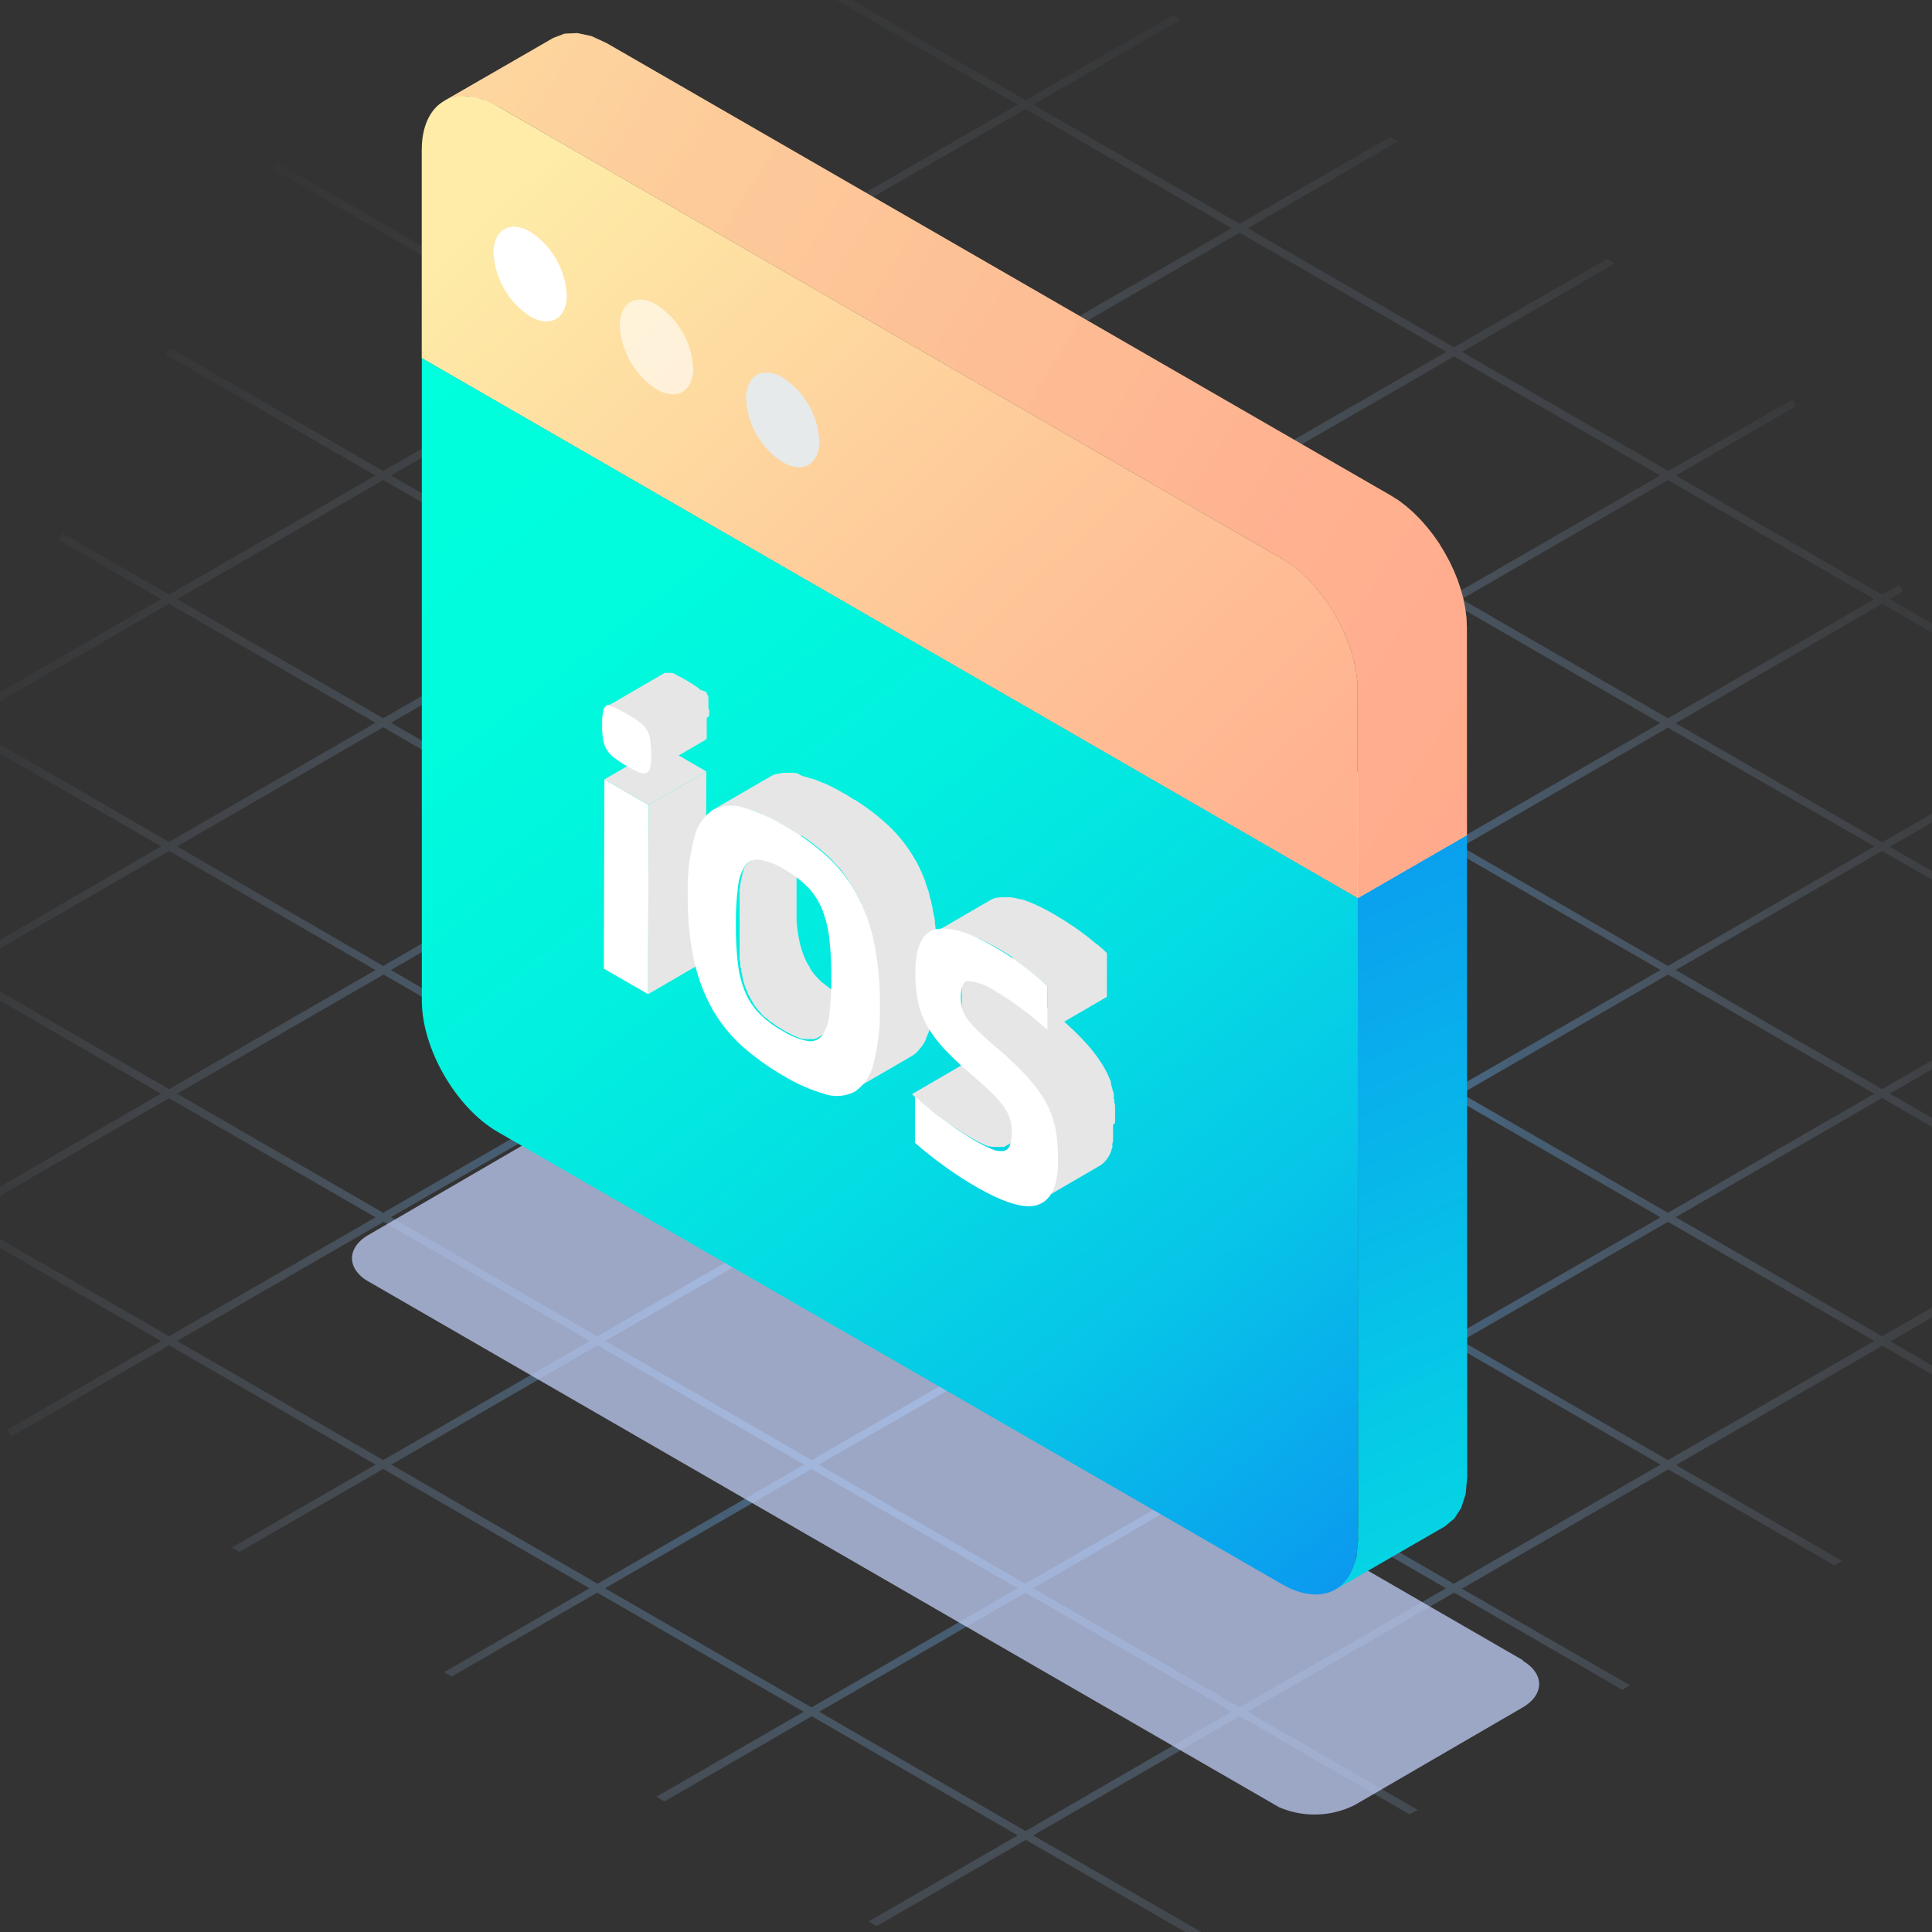
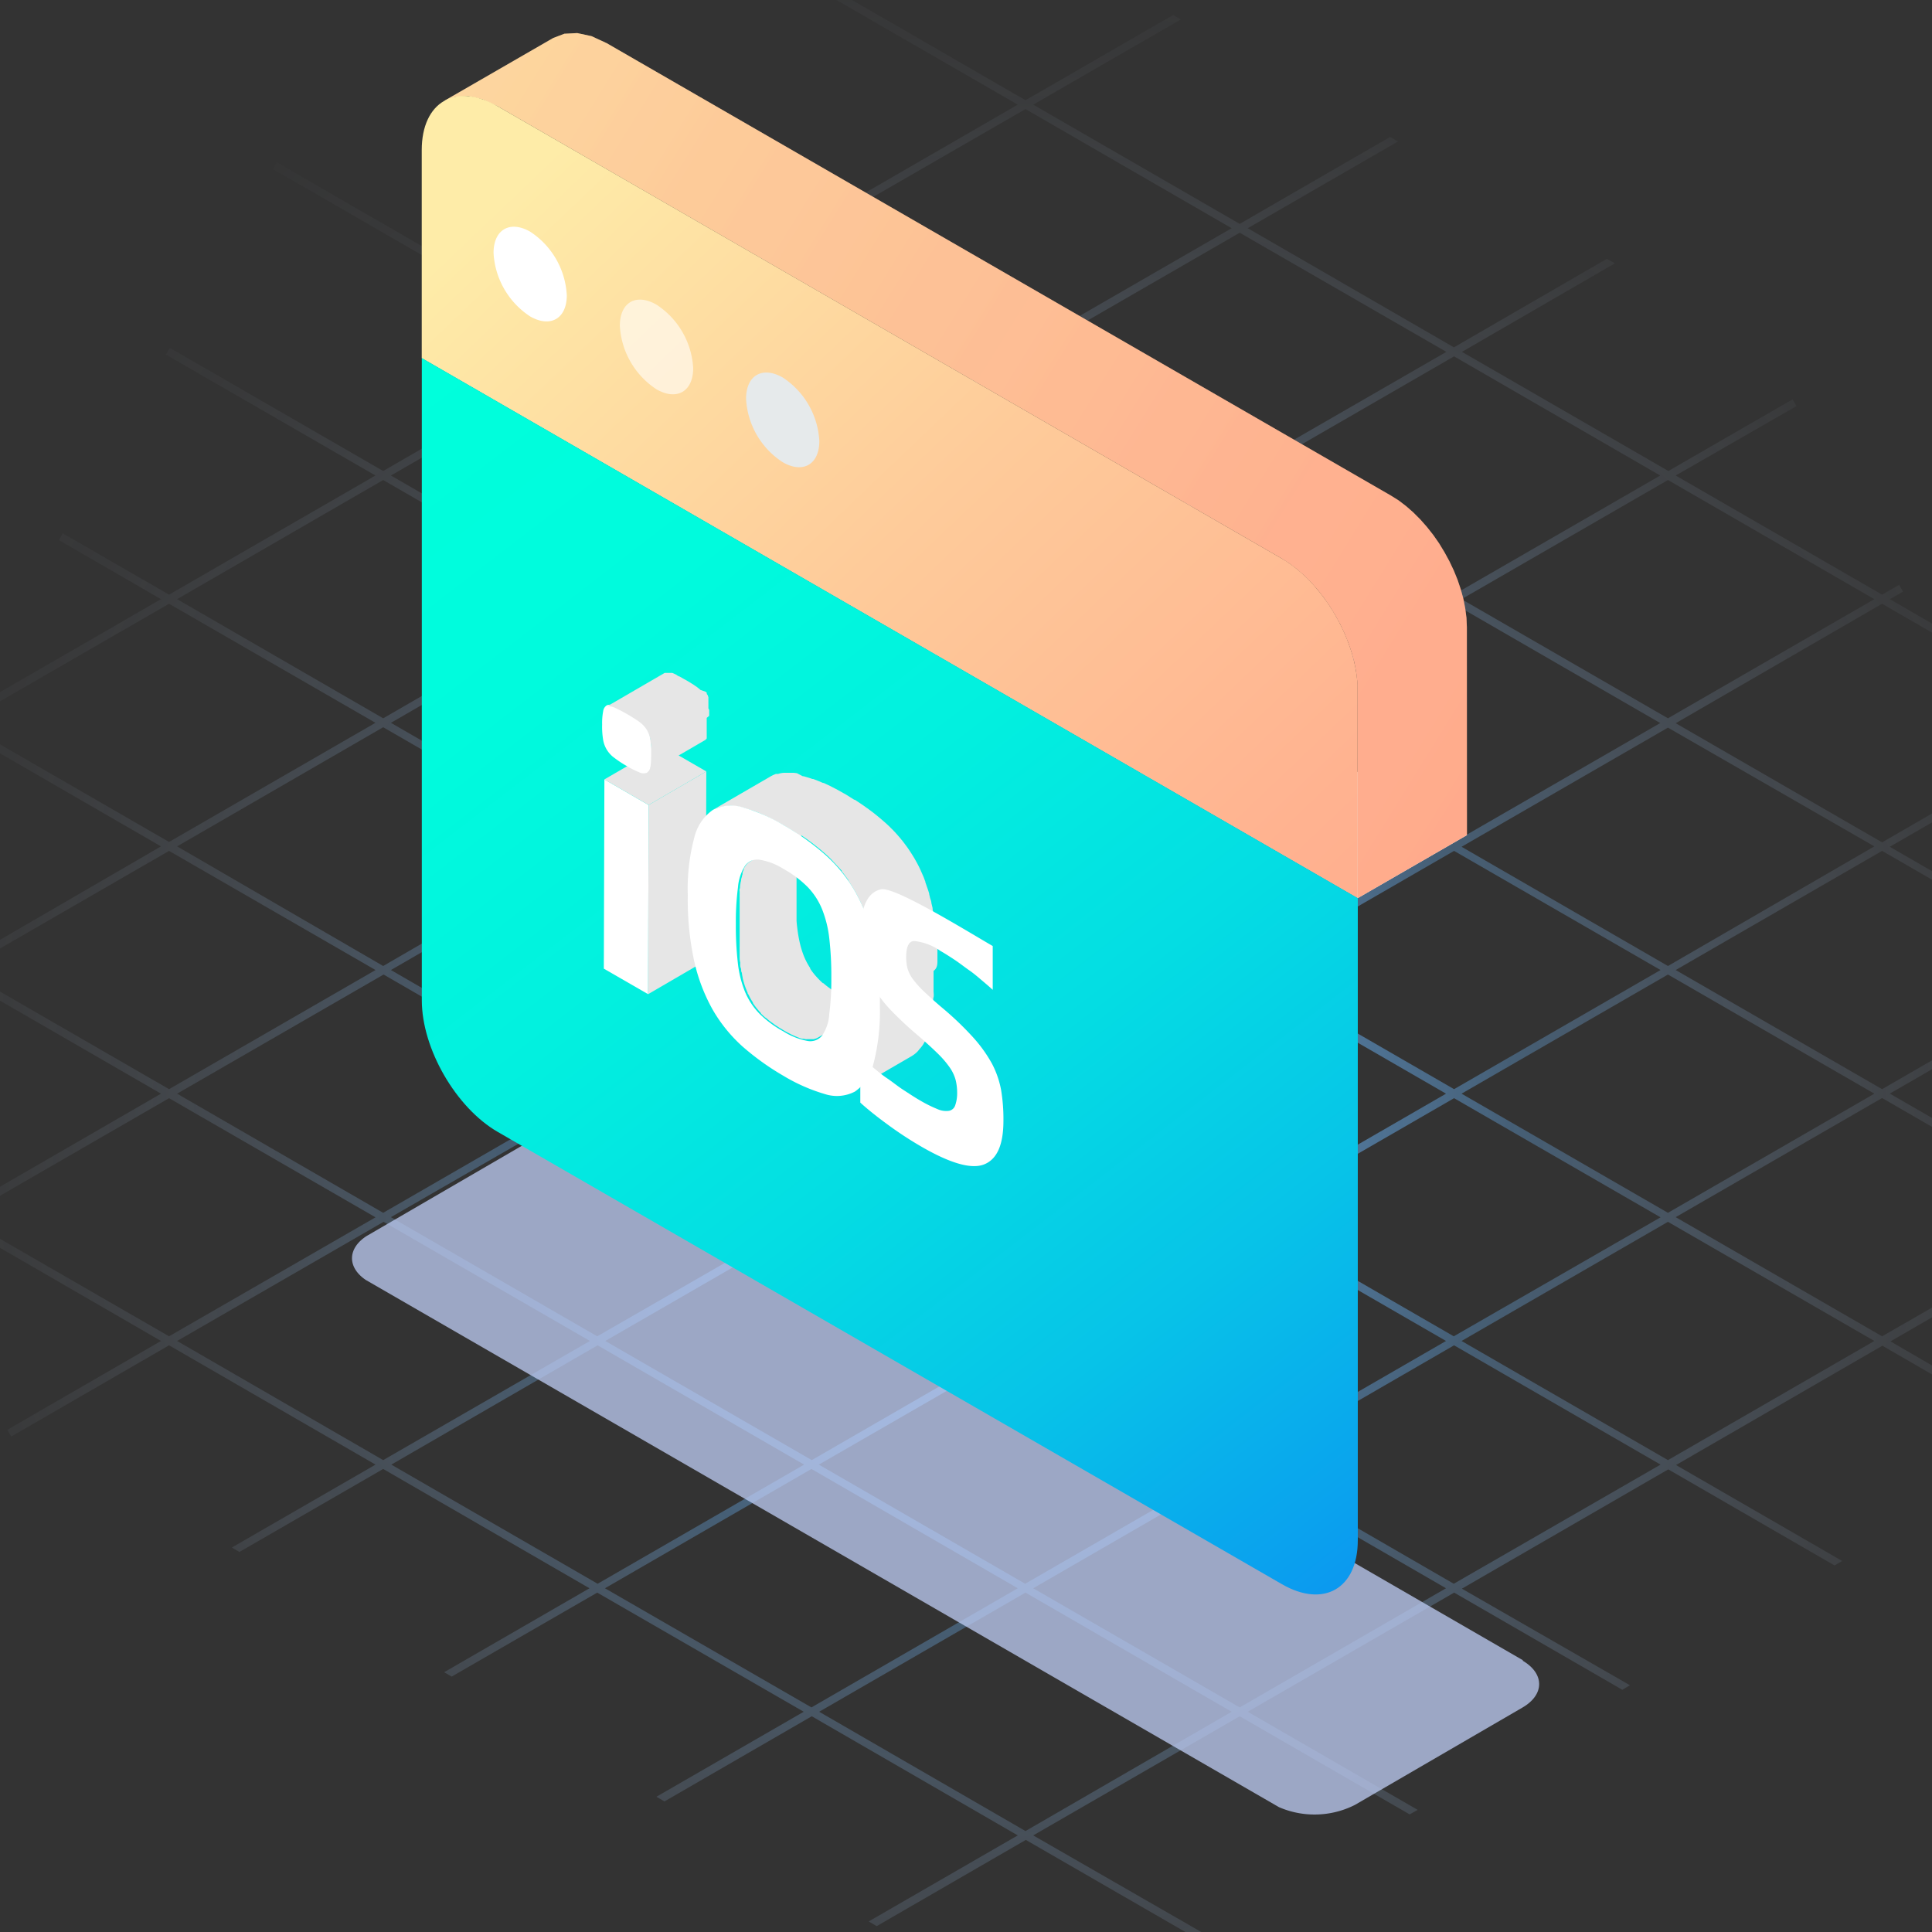
<svg xmlns="http://www.w3.org/2000/svg" xmlns:xlink="http://www.w3.org/1999/xlink" viewBox="0 0 240 240">
  <rect x="0" y="0" width="240" height="240" fill="#333333" stroke="none" />
  <defs>
    <style>.cls-1{fill:none;}.cls-2{isolation:isolate;}.cls-3{opacity:0.65;fill:url(#未命名的渐变_147);}.cls-4{fill:#e6e6e6;}.cls-5{clip-path:url(#clip-path);}.cls-6{fill:#858585;}.cls-7{fill:#dcdcdc;}.cls-8{fill:#e4e4e4;}.cls-21,.cls-22,.cls-9{fill:#fff;}.cls-10{clip-path:url(#clip-path-2);}.cls-11{fill:#fdfeff;}.cls-12{opacity:0.75;}.cls-13{clip-path:url(#clip-path-3);}.cls-14{fill:#bfcdf5;}.cls-15,.cls-16,.cls-17,.cls-18,.cls-19,.cls-20,.cls-21,.cls-22{fill-rule:evenodd;}.cls-15{fill:url(#未命名的渐变_47);}.cls-16{fill:#e6eaeb;}.cls-17,.cls-18{fill:url(#未命名的渐变_49);}.cls-18{opacity:0.3;mix-blend-mode:multiply;}.cls-19{fill:url(#未命名的渐变_49-3);}.cls-20{fill:url(#未命名的渐变_213);}.cls-21{opacity:0.6;}.cls-23{clip-path:url(#clip-path-4);}</style>
    <radialGradient id="未命名的渐变_147" cx="126.65" cy="139.06" r="169.82" gradientUnits="userSpaceOnUse">
      <stop offset="0" stop-color="#6db9ff" />
      <stop offset="0.06" stop-color="#6db9ff" stop-opacity="0.98" />
      <stop offset="0.12" stop-color="#6db9ff" stop-opacity="0.93" />
      <stop offset="0.19" stop-color="#6db9ff" stop-opacity="0.84" />
      <stop offset="0.26" stop-color="#6db9ff" stop-opacity="0.72" />
      <stop offset="0.34" stop-color="#6db9ff" stop-opacity="0.56" />
      <stop offset="0.36" stop-color="#6db9ff" stop-opacity="0.5" />
      <stop offset="0.44" stop-color="#86c3ff" stop-opacity="0.39" />
      <stop offset="0.55" stop-color="#a4cfff" stop-opacity="0.25" />
      <stop offset="0.66" stop-color="#bbd9ff" stop-opacity="0.14" />
      <stop offset="0.77" stop-color="#cce0ff" stop-opacity="0.06" />
      <stop offset="0.88" stop-color="#d6e4ff" stop-opacity="0.02" />
      <stop offset="1" stop-color="#d9e5ff" stop-opacity="0" />
    </radialGradient>
    <clipPath id="clip-path">
      <path class="cls-1" d="M99.56,124.2l-6.38,3.71a1.67,1.67,0,0,0,.57-.52l6.38-3.71A1.59,1.59,0,0,1,99.56,124.2Z" />
    </clipPath>
    <clipPath id="clip-path-2">
      <path class="cls-1" d="M141.06,148.16l-6.39,3.71a1.9,1.9,0,0,0,.57-.52l6.38-3.71A1.75,1.75,0,0,1,141.06,148.16Z" />
    </clipPath>
    <clipPath id="clip-path-3">
      <polygon class="cls-1" points="40.78 156.31 71.64 138.37 194.24 209.15 163.38 227.09 40.78 156.31" />
    </clipPath>
    <linearGradient id="未命名的渐变_47" x1="216.09" y1="244.28" x2="149.64" y2="96.1" gradientUnits="userSpaceOnUse">
      <stop offset="0" stop-color="#00ffdc" />
      <stop offset="1" stop-color="#0c92f1" />
    </linearGradient>
    <linearGradient id="未命名的渐变_49" x1="220.85" y1="117.62" x2="7.76" y2="-14.4" gradientUnits="userSpaceOnUse">
      <stop offset="0.12" stop-color="#ffa98c" />
      <stop offset="0.32" stop-color="#ffb290" />
      <stop offset="0.65" stop-color="#fecb9a" />
      <stop offset="1" stop-color="#feeca8" />
    </linearGradient>
    <linearGradient id="未命名的渐变_49-3" x1="195.88" y1="150.98" x2="69.18" y2="18.08" xlink:href="#未命名的渐变_49" />
    <linearGradient id="未命名的渐变_213" x1="52.37" y1="45.3" x2="171.98" y2="200.79" gradientUnits="userSpaceOnUse">
      <stop offset="0" stop-color="#00ffdc" />
      <stop offset="0.2" stop-color="#00fbdd" />
      <stop offset="0.39" stop-color="#02f0df" />
      <stop offset="0.58" stop-color="#04dde3" />
      <stop offset="0.76" stop-color="#07c3e8" />
      <stop offset="0.93" stop-color="#0aa1ee" />
      <stop offset="1" stop-color="#0c92f1" />
    </linearGradient>
    <clipPath id="clip-path-4">
      <path class="cls-1" d="M75.36,87.65l7.17-4.16,0,0-7.16,4.16Z" />
    </clipPath>
  </defs>
  <title>icon_hire_01</title>
  <g class="cls-2">
    <g id="图层_1" data-name="图层 1">
      <path class="cls-3" d="M206.24,59.07l-25.65,14.8L155,59.07l25.63-14.8ZM101.76,89.79,127.39,75,153,89.79l-25.65,14.8ZM153,120.5l-25.65,14.8-25.63-14.8,25.63-14.8Zm-26.61-15.36L100.8,120,75.15,105.14l25.65-14.8ZM99.84,120.5,74.19,135.3,48.56,120.5l25.63-14.8Zm1,.56,25.63,14.8-25.63,14.8-25.65-14.8Zm26.59,15.36L153,151.22,127.39,166l-25.63-14.8Zm1-.56L154,121.06l25.63,14.8L154,150.66Zm0-30.72L154,90.34l25.63,14.8L154,120Zm0-30.71L154,59.63l25.63,14.8L154,89.23Zm-1-.56-25.63-14.8,25.63-14.8L153,59.07Zm-1,.56L100.8,89.23,75.15,74.43l25.65-14.8ZM99.84,89.79l-25.65,14.8L48.56,89.79,74.19,75ZM73.23,105.14,47.6,120,22,105.14,47.6,90.34Zm0,30.72L47.6,150.66,22,135.86l25.65-14.8Zm1,.56,25.65,14.8L74.19,166l-25.63-14.8Zm26.61,15.36,25.63,14.8-25.63,14.8-25.65-14.8Zm26.59,15.34L153,181.94l-25.65,14.8-25.63-14.8Zm1-.54L154,151.78l25.63,14.8L154,181.38ZM155,151.22l25.63-14.8,25.65,14.8L180.59,166Zm0-30.72,25.63-14.8,25.65,14.8-25.65,14.8Zm0-30.71L180.59,75l25.65,14.82-25.65,14.8Zm24.67-46.08L154,58.51l-25.65-14.8L154,28.91ZM127.39,13.55,153,28.35l-25.65,14.8-25.63-14.8ZM100.8,28.91l25.63,14.8L100.8,58.51,75.15,43.71ZM74.19,44.27l25.65,14.8L74.19,73.87,48.56,59.07ZM47.6,59.63l25.63,14.8L47.6,89.23,22,74.43ZM-4.64,89.79,21,75,46.64,89.79,21,104.59Zm0,30.71L21,105.7l25.65,14.8L21,135.3Zm0,30.72L21,136.42l25.65,14.8L21,166ZM22,166.58l25.65-14.8,25.63,14.8L47.6,181.38Zm26.61,15.36,25.63-14.82,25.65,14.82-25.65,14.8ZM75.15,197.3l25.65-14.82,25.63,14.82L100.8,212.1Zm52.24,30.16-25.63-14.82,25.63-14.8L153,212.64ZM154,212.1l-25.65-14.8L154,182.48l25.63,14.82Zm26.59-15.36L155,181.94l25.63-14.82,25.65,14.82Zm52.25-30.16-25.64,14.8-25.64-14.8,25.64-14.8ZM207.2,150.66l-25.64-14.8,25.64-14.8,25.64,14.8Zm52.25-30.16L233.8,135.3l-25.64-14.8,25.64-14.8Zm-26.61-15.36L207.2,120l-25.64-14.81,25.64-14.8ZM207.2,89.23l-25.64-14.8,25.64-14.8,25.64,14.8ZM145.73,1.87,127.39,12.45,104.32-.88l-1,.54L126.43,13,100.8,27.81,77.49,14.33l-1,.56L99.84,28.35,74.19,43.15,50.66,29.57h0L34.4,20.17l-.48.84,15.76,9.1,23.55,13.6L47.6,58.51,23.81,44.78l-2.72-1.57-.48.84,2.22,1.28h0L46.64,59.07,21,73.87,7.79,66.25l-.48.84L20,74.43l-59,34.08.48.83,32.91-19L20,105.14-5.6,120l-13.2-7.63-.48.83,12.72,7.35-19.12,11,.48.83,19.6-11.31L20,135.86-5.6,150.66l-26.51-15.3-.48.83,26,15-5.83,3.36.48.83,6.31-3.63L20,166.58,2.42,176.74l-1.51.88.48.83,2-1.15L21,167.12l25.65,14.82L28.8,192.24l.94.55L47.6,182.48,73.23,197.3,55.17,207.73l.94.54,18.08-10.43,25.65,14.8L81.54,223.2l1,.58,18.3-10.58L126.43,228l-18.52,10.69,1,.58,18.52-10.71,21.35,12.32,1-.56L128.35,228,154,213.2l21.11,12.19,1-.56L155,212.64l25.64-14.8,20.89,12.07.95-.56-20.88-12,25.64-14.82,20.66,11.94.94-.56-20.64-11.92,25.64-14.82,8.52,4.93.48-.83-8-4.64,41.55-24-.48-.83L233.8,166l-25.64-14.8,25.64-14.8L255.62,149l.48-.83-21.34-12.32,25.64-14.8,8.52,4.91.48-.83-8-4.64,1.64-1-.48-.83L260.4,120l-25.64-14.81,14.94-8.63-.48-.83-15.42,8.91-25.64-14.8L233.8,75l48.43,28,.48-.83L234.76,74.43l1.64-.94-.48-.84-2.12,1.22-25.64-14.8,15-8.62-.48-.84-15.43,8.9-25.64-14.8,19-11-1-.56-19,11L155,28.35l18.67-10.78-1-.55L154,27.81,128.35,13,146.69,2.41Z" />
      <g class="cls-2">
        <path class="cls-4" d="M76,114.67h0a1.74,1.74,0,0,1-.59,0h0a3.88,3.88,0,0,1-.69-.22h0a7,7,0,0,1-.82-.41c-.41-.24-.81-.49-1.22-.76l-1.14-.81-6.39,3.71c.35.26.71.51,1.08.77l.06,0,.47.3.6.37.16.09.22.13L68,118l.23.1.11,0h0l.07,0,.18.07.17.06.16,0,.12,0h0l.14,0h.55l.16-.05.19-.08,6.39-3.72A1.24,1.24,0,0,1,76,114.67Z" />
        <path class="cls-4" d="M76.72,91.2l-.08,26.86c0,.37,0,.71,0,1,0,.07,0,.14,0,.21q0,.47-.09.9s0,.08,0,.12c0,.3-.09.59-.15.85v0a6.17,6.17,0,0,1-.21.72s0,.08,0,.12a5.42,5.42,0,0,1-.26.6l-.09.17-.21.34a4.08,4.08,0,0,1-.31.39,1.29,1.29,0,0,1-.16.17,2.45,2.45,0,0,1-.54.42h0l6.39-3.71a3,3,0,0,0,.54-.42c.06,0,.1-.11.16-.17a4.08,4.08,0,0,0,.31-.39.71.71,0,0,1,.07-.09l.14-.25.09-.17,0-.07c.07-.15.13-.3.19-.46l0-.08a.76.76,0,0,1,0-.11c0-.09.06-.17.09-.27s.08-.3.11-.46h0c0-.16.07-.33.1-.51s0-.22,0-.33,0-.08,0-.12,0-.06,0-.1a5.61,5.61,0,0,0,.06-.59c0-.07,0-.15,0-.22s0-.13,0-.2,0-.16,0-.25,0-.49,0-.75v0l.08-26.87Z" />
        <polygon class="cls-4" points="71.24 88.03 77.63 84.32 83.11 87.48 76.72 91.2 71.24 88.03" />
      </g>
      <g class="cls-2">
        <g class="cls-2">
          <g class="cls-5">
            <g class="cls-2">
              <path class="cls-6" d="M93.75,127.39l6.38-3.71a1.59,1.59,0,0,1-.57.52l-6.38,3.71a1.67,1.67,0,0,0,.57-.52" />
            </g>
          </g>
        </g>
-         <path class="cls-4" d="M99.27,117.28l6.12-3.56v-.45c0-.15,0-.3,0-.45s0-.28,0-.42,0-.26,0-.39V112c0-.11,0-.22,0-.33s0-.24-.07-.36,0-.23-.07-.35,0-.22-.08-.33a2.86,2.86,0,0,0-.07-.28h0l-.06-.22c0-.08,0-.16-.08-.24a2.09,2.09,0,0,0-.08-.23l0-.09,0,0,0-.09-.09-.22-.09-.21a2,2,0,0,0-.1-.21v-.05l-.09-.18c0-.08-.08-.17-.13-.26L104,108l0,0,0,0a7.56,7.56,0,0,0-.44-.71h0l-.28-.39-.23-.3,0,0,0,0-.17-.21-.25-.29-.18-.2,0,0s0,0-.05,0l-.31-.33-.33-.32,0,0,0,0-.43-.4-.35-.3-.17-.15-.52-.43-.13-.1-.18-.13-.29-.22c-.15-.12-.31-.23-.47-.34l-.17-.12-.07,0-.85-.56-.07,0c-.11-.07-.24-.14-.35-.22l-.61-.37-.27-.16-1.15-.64,0,0-1.18-.62-.61-.3-.26-.13-.89-.41-.31-.15-.37-.16-6.39,3.71.69.31.88.42c.28.14.57.27.87.43l1.21.63,1.15.64.88.54.36.21,1,.65.18.13c.26.18.51.36.75.55l.18.13.83.68c.27.24.54.48.79.72l0,0c.24.23.46.46.68.69l0,0c.21.23.41.47.6.7l0,0c.2.25.38.5.55.74l.08.12-1.9-1.09-.66-.37-.17-.09-.3-.15-.28-.15-.31-.14-.21-.1-.12-.06-.56-.24-.06,0-.1,0-.34-.13-.3-.1-.1,0,0,0-.41-.11-.17,0-.1,0-.11,0a2.25,2.25,0,0,0-.36-.06l-.11,0h-.09l-.13,0h-.65l-.32,0h0l-.3.08a1.5,1.5,0,0,0-.34.16L82.23,112a2.17,2.17,0,0,1,.63-.24,4,4,0,0,1,.5,0h.08a3.21,3.21,0,0,1,.53,0h.08l.58.09.1,0,.64.17.09,0c.21.06.42.14.64.22l.11,0c.23.1.48.2.73.32l.22.1.58.29.3.15.83.46,1.9,1.1-4.24,2.46a.75.75,0,0,0-.25.25,0,0,0,0,1,0,0,.54.54,0,0,0-.07.13.61.61,0,0,0,0,.12s0,0,0,.06v.06l0,.13a.68.68,0,0,0,0,.14l0,.16a1.11,1.11,0,0,1,0,.17,1.34,1.34,0,0,1,0,.2v.23h0V119a.86.86,0,0,0,0,.16.76.76,0,0,0,0,.15s0,.09,0,.13v0h0v.09a.5.5,0,0,1,0,.12l0,.12a.52.52,0,0,0,0,.11l0,.1v0h0l0,0,0,.09a.29.29,0,0,0,0,.09l0,.08,0,.07,0,.07,0,.07v0h0l0,0a.56.56,0,0,0,.05.08.54.54,0,0,0,.07.13,1.74,1.74,0,0,0,.11.18l0,.06.06.1.07.09.07.08.07.09.09.09,0,0h0l.06.07a1.14,1.14,0,0,1,.11.11l.13.12.15.13,0,0,0,0,.13.11.21.15.24.17h0l.27.18.35.21.09,0c.1.07.21.12.31.18l.38.19.14.08.07,0,.12,0,.31.13.29.11,0,0h0l.18.06.26.07.24,0h0l.19,0,.23,0H92l.27,0a1.26,1.26,0,0,0,.28,0h.1l.19,0a1.77,1.77,0,0,0,.31-.15L99,120.34,99,133l6.39-3.71,0-15.6Zm-.27,3h0a2.53,2.53,0,0,1-.64.06,3.83,3.83,0,0,1-.65-.06h0a6.82,6.82,0,0,1-.71-.19h0c-.24-.09-.5-.19-.76-.31l-.07,0c-.27-.13-.55-.27-.84-.44s-.48-.29-.7-.44h0c-.21-.15-.41-.3-.58-.44l0,0c-.18-.15-.34-.3-.49-.45h0a4,4,0,0,1-.39-.47,3.1,3.1,0,0,1-.29-.5h0a4.33,4.33,0,0,1-.21-.54h0a3.73,3.73,0,0,1-.12-.58h0a.49.49,0,0,1,0-.12l1.33.77,4.72-2.74a3,3,0,0,0,.11.32h0a12.82,12.82,0,0,1,.32,1.66h0a12.51,12.51,0,0,1,.1,1.74h0Z" />
      </g>
      <g class="cls-2">
        <polygon class="cls-7" points="111.58 134.01 117.97 130.3 118.18 130.42 111.8 134.13 111.58 134.01" />
        <polygon class="cls-7" points="101.39 111.88 107.78 108.16 113.61 111.53 107.23 115.25 101.39 111.88" />
        <polygon class="cls-8" points="107.23 115.25 113.61 111.53 117.97 130.3 111.58 134.01 107.23 115.25" />
        <polygon class="cls-9" points="122.04 123.8 114.82 142.19 108.4 138.49 101.39 111.88 107.23 115.25 111.58 134.01 111.8 134.13 116.41 120.55 122.04 123.8" />
-         <polygon class="cls-4" points="122.04 123.8 128.43 120.09 121.21 138.48 114.82 142.19 122.04 123.8" />
        <polygon class="cls-7" points="116.41 120.55 122.8 116.84 128.43 120.09 122.04 123.8 116.41 120.55" />
      </g>
      <g class="cls-2">
        <g class="cls-2">
          <g class="cls-10">
            <g class="cls-2">
              <path class="cls-6" d="M135.24,151.35l6.38-3.71a1.75,1.75,0,0,1-.56.52l-6.39,3.71a1.9,1.9,0,0,0,.57-.52" />
            </g>
          </g>
        </g>
        <path class="cls-4" d="M146.88,137.22c0-.15,0-.3,0-.45s0-.28,0-.42,0-.26,0-.39v0h0c0-.11,0-.22,0-.33s0-.25-.06-.36,0-.24-.08-.35-.05-.23-.07-.34-.05-.18-.08-.27l-.06-.22a2.25,2.25,0,0,0-.08-.24,1.55,1.55,0,0,0-.08-.23l0-.1v0a.36.36,0,0,1,0-.09l-.09-.22-.09-.21-.1-.22v0h0l-.08-.18c0-.09-.09-.18-.14-.26l-.16-.29,0-.06,0,0c-.14-.24-.29-.47-.45-.7v0l-.28-.39-.23-.3,0,0,0,0-.17-.21c-.08-.09-.16-.19-.25-.28l-.18-.21,0,0-.05-.05-.31-.33-.33-.32,0,0h0l-.43-.4-.34-.31-.18-.15-.52-.42-.13-.1-.18-.14-.29-.22-.47-.33-.17-.12-.07,0c-.27-.19-.56-.38-.85-.56l-.07,0-.34-.22-.62-.37-.27-.16-1.15-.64,0,0-1.18-.62-.61-.31-.26-.12-.88-.42-.31-.14-.38-.17-6.39,3.71.69.32c.28.13.58.26.88.41l.87.43,1.21.64,1.15.64.89.54.35.21c.34.21.67.43,1,.65l.18.12.75.55.18.14c.29.22.57.45.83.67s.54.48.79.72l0,0c.24.23.47.47.68.7l0,0c.21.23.41.46.6.7l0,0c.19.24.37.49.54.74l.08.12-1.9-1.1-.66-.37-.17-.08-.3-.16-.28-.14L135,133l-.22-.1-.12-.06-.56-.24h0l-.11,0-.34-.13-.3-.1-.09,0-.06,0-.41-.11-.17,0-.1,0-.11,0-.35-.06h-1l-.33.05h0a1.47,1.47,0,0,0-.3.08,1.66,1.66,0,0,0-.33.15l-6.39,3.71a1.88,1.88,0,0,1,.64-.23,3.65,3.65,0,0,1,.49-.06h.08l.53,0h.09c.18,0,.37.06.57.1l.1,0c.21,0,.42.1.64.17l.09,0,.65.23.1,0,.73.31.22.1.59.3.29.15c.27.14.55.29.83.46l1.9,1.09L128,141.15a.71.71,0,0,0-.25.24s0,0,0,0a.75.75,0,0,0-.07.12l0,.12s0,0,0,.06v0s0,0,0,.05l0,.13,0,.14,0,.15c0,.06,0,.12,0,.18s0,.13,0,.2v.4c0,.06,0,.11,0,.16s0,.1,0,.15,0,.09,0,.14v0h0a.34.34,0,0,1,0,.1l0,.12a.43.43,0,0,0,0,.11s0,.07,0,.11l0,.1v.05h0v0l0,.09,0,.08,0,.08,0,.08,0,.07,0,.07v0h0l0,.05,0,.08a.75.75,0,0,0,.07.12l.11.19.05.06.07.09.06.09.07.09.07.08.09.09,0,0h0l.06.06a1.14,1.14,0,0,0,.11.11l.13.12.16.14,0,0h0l.13.11.21.16.24.17h0l.27.18.34.21.09.05.31.18.38.19.15.07.06,0,.12.06.31.13.29.11H132a.64.64,0,0,0,.18.06l.26.08.24,0h.05l.19,0,.24,0h.54l.28,0h0l.06,0,.19-.05a1.46,1.46,0,0,0,.31-.14l5.87-3.41,0,12.69,6.39-3.71,0-15.6Zm-12.64,3.67h0a4.33,4.33,0,0,1-.21-.54h0a5.6,5.6,0,0,1-.12-.59h0a.37.37,0,0,1,0-.11l1.33.77,4.72-2.74c0,.1.08.21.11.32a15.05,15.05,0,0,1,.33,1.65v0a14,14,0,0,1,.11,1.74v2.81h0a3.06,3.06,0,0,1-.63.06,3.85,3.85,0,0,1-.66-.06h0a4.18,4.18,0,0,1-.71-.19h0c-.24-.08-.49-.19-.76-.31l-.07,0c-.27-.13-.54-.27-.83-.44s-.49-.29-.71-.44h0a5.66,5.66,0,0,1-.59-.44h0a4.23,4.23,0,0,1-.48-.46h0a3.73,3.73,0,0,1-.38-.47A3.68,3.68,0,0,1,134.24,140.89Z" />
      </g>
      <path class="cls-9" d="M76.72,91.2l-.08,26.86c0,3.37-.77,5.42-2.3,6.17s-3.66.33-6.36-1.23c-.44-.25-.92-.55-1.46-.9s-1-.67-1.41-1v-5l1.14.81c.41.27.81.52,1.23.76,1.4.81,2.36.91,2.89.3a5.56,5.56,0,0,0,.78-3.4L71.24,88Z" />
      <path class="cls-11" d="M98.56,114a12.31,12.31,0,0,1,.44,3.41L99,133l-4.72-2.73-.49-2.92a2.46,2.46,0,0,1-2.22.87,8.86,8.86,0,0,1-4-1.43,14.12,14.12,0,0,1-5-4.58,11.25,11.25,0,0,1-1.7-6.18q0-3.91,2.07-4.32c1.37-.26,3.38.36,6,1.88l4.87,2.81v-.58a9.09,9.09,0,0,0-.16-1.81,4.34,4.34,0,0,0-.63-1.51,6.45,6.45,0,0,0-1.27-1.38,15.11,15.11,0,0,0-2.1-1.42c-.71-.41-1.41-.78-2.11-1.11s-1.39-.63-2.07-.89v-5.13c.75.32,1.56.71,2.44,1.16s1.66.87,2.36,1.27a27.06,27.06,0,0,1,4.16,2.89,15,15,0,0,1,2.71,3A10.63,10.63,0,0,1,98.56,114Zm-4.84,9.14v-2.63l-4.07-2.35a6.29,6.29,0,0,0-2.81-1.08c-.57,0-.86.62-.86,1.76a3.88,3.88,0,0,0,.66,2.28,6.65,6.65,0,0,0,2.2,1.83A6.41,6.41,0,0,0,91.94,124a1.9,1.9,0,0,0,1.78-.87" />
      <path class="cls-9" d="M140.06,138a13.06,13.06,0,0,1,.44,3.41l-.05,15.6-4.71-2.72-.5-2.92a2.51,2.51,0,0,1-2.22.87,9,9,0,0,1-4-1.43,14.25,14.25,0,0,1-5-4.58,11.25,11.25,0,0,1-1.69-6.19c0-2.61.7-4.05,2.07-4.31s3.37.36,6,1.88l4.87,2.81v-.58a8.29,8.29,0,0,0-.16-1.81,4.2,4.2,0,0,0-.63-1.52,6.7,6.7,0,0,0-1.27-1.38,15.11,15.11,0,0,0-2.1-1.42c-.71-.41-1.4-.78-2.11-1.11s-1.39-.63-2.07-.89v-5.13c.76.33,1.57.71,2.44,1.16s1.66.88,2.36,1.28a27.78,27.78,0,0,1,4.16,2.88,15.34,15.34,0,0,1,2.71,3A10.55,10.55,0,0,1,140.06,138Zm-4.85,9.13v-2.62l-4.07-2.35a6,6,0,0,0-2.81-1.08c-.57,0-.86.62-.86,1.76a3.84,3.84,0,0,0,.67,2.28,6.62,6.62,0,0,0,2.19,1.83,6.49,6.49,0,0,0,3.09,1,1.85,1.85,0,0,0,1.78-.87" />
      <g class="cls-12">
        <g class="cls-2">
          <g class="cls-13">
            <path class="cls-14" d="M189.2,206.25l-112.51-65a11.14,11.14,0,0,0-10.06,0L45.79,153.39c-2.76,1.61-2.74,4.23,0,5.83l112.51,65a11.12,11.12,0,0,0,10,0l20.84-12.11c2.75-1.6,2.74-4.22,0-5.82" />
          </g>
        </g>
      </g>
-       <polygon class="cls-15" points="165.93 197.44 179.49 189.61 180.64 188.66 181.52 187.31 182.07 185.59 182.26 183.51 182.23 103.74 168.66 111.57 168.7 191.34 168.5 193.42 167.95 195.15 167.08 196.49 165.93 197.44" />
      <polygon class="cls-16" points="168.66 111.57 182.23 103.74 65.95 36.65 52.4 44.48 168.66 111.57" />
      <polygon class="cls-17" points="168.66 111.57 182.23 103.74 182.22 77.89 182.17 76.75 182.02 75.59 181.79 74.41 181.47 73.23 181.07 72.04 180.6 70.88 180.05 69.72 179.44 68.6 178.78 67.51 178.05 66.46 177.26 65.46 176.44 64.53 175.57 63.66 174.67 62.87 173.74 62.16 172.78 61.56 75.38 5.37 73.48 4.49 71.71 4.11 70.11 4.19 68.72 4.72 55.15 12.55 56.55 12.03 58.15 11.94 59.92 12.33 61.82 13.2 159.22 69.38 160.17 69.99 161.11 70.7 162.01 71.49 162.88 72.36 163.71 73.29 164.48 74.28 165.21 75.34 165.88 76.43 166.49 77.55 167.03 78.7 167.51 79.88 167.91 81.06 168.23 82.24 168.46 83.42 168.6 84.58 168.65 85.71 168.66 111.57" />
      <polygon class="cls-18" points="168.66 111.57 182.23 103.74 182.22 77.89 182.17 76.75 182.02 75.59 181.79 74.41 181.47 73.23 181.07 72.04 180.6 70.88 180.05 69.72 179.44 68.6 178.78 67.51 178.05 66.46 177.26 65.46 176.44 64.53 175.57 63.66 174.67 62.87 173.74 62.16 172.78 61.56 75.38 5.37 73.48 4.49 71.71 4.11 70.11 4.19 68.72 4.72 55.15 12.55 56.55 12.03 58.15 11.94 59.92 12.33 61.82 13.2 159.22 69.38 160.17 69.99 161.11 70.7 162.01 71.49 162.88 72.36 163.71 73.29 164.48 74.28 165.21 75.34 165.88 76.43 166.49 77.55 167.03 78.7 167.51 79.88 167.91 81.06 168.23 82.24 168.46 83.42 168.6 84.58 168.65 85.71 168.66 111.57" />
      <path class="cls-19" d="M159.22,69.38,61.82,13.2c-5.2-3-9.43-.55-9.43,5.45V44.48l116.26,67.09V85.71C168.65,79.72,164.41,72.38,159.22,69.38Z" />
      <path class="cls-20" d="M52.4,44.48l0,79.79c0,6,4.24,13.34,9.43,16.34l97.41,56.18c5.19,3,9.43.55,9.43-5.45l0-79.77Z" />
      <path class="cls-16" d="M97.24,46.9c-2.53-1.45-4.56-.28-4.56,2.63a10,10,0,0,0,4.56,7.89c2.51,1.45,4.54.27,4.54-2.63A10.06,10.06,0,0,0,97.24,46.9Z" />
      <path class="cls-21" d="M81.54,37.84C79,36.39,77,37.57,77,40.47a10.08,10.08,0,0,0,4.55,7.89c2.52,1.45,4.56.28,4.56-2.63A10.07,10.07,0,0,0,81.54,37.84Z" />
      <path class="cls-22" d="M65.86,28.78c-2.52-1.44-4.55-.26-4.55,2.64a10.07,10.07,0,0,0,4.55,7.89c2.52,1.44,4.55.27,4.55-2.63A10.07,10.07,0,0,0,65.86,28.78Z" />
      <polygon class="cls-9" points="75.01 120.33 75.08 96.82 80.57 100 80.51 123.5 75.01 120.33" />
      <polygon class="cls-4" points="75.08 96.82 82.25 92.66 87.74 95.83 80.57 100 75.08 96.82" />
      <polygon class="cls-4" points="80.57 100 87.74 95.83 87.67 119.33 80.51 123.5 80.57 100" />
      <g class="cls-2">
        <g class="cls-23">
          <g class="cls-2">
            <path class="cls-6" d="M75.36,87.65l7.17-4.16,0,0-7.16,4.16,0,0" />
          </g>
        </g>
      </g>
      <path class="cls-9" d="M80.8,91.76a9.26,9.26,0,0,1,.13,1.81,7.94,7.94,0,0,1-.14,1.71,1,1,0,0,1-.47.73,1.25,1.25,0,0,1-.93-.08,11.43,11.43,0,0,1-1.53-.77,13.45,13.45,0,0,1-1.52-1,3.45,3.45,0,0,1-1.42-2.28A9.86,9.86,0,0,1,74.8,90a7.73,7.73,0,0,1,.13-1.66,1,1,0,0,1,.48-.74,1.22,1.22,0,0,1,1,.12,14,14,0,0,1,1.51.78,17.93,17.93,0,0,1,1.54,1,3.25,3.25,0,0,1,.92,1A3.54,3.54,0,0,1,80.8,91.76Z" />
      <path class="cls-4" d="M88.1,88.92c0-.14,0-.27,0-.4a.28.28,0,0,1,0-.09v-.05c0-.06,0-.12,0-.18L88,88l0-.21a.77.77,0,0,0,0-.15v0l0-.13a.5.5,0,0,0,0-.12l0-.11,0-.1,0-.1,0-.08h0l0-.07,0-.07,0-.07,0-.06,0-.07,0-.07-.06-.11a.25.25,0,0,0,0-.07l-.06-.1-.08-.1,0-.07,0-.07-.06-.06-.06-.07s0,0,0,0h0l0,0L87,85.7l-.08-.08-.09-.08-.11-.08-.11-.09,0,0,0,0-.26-.18c-.12-.08-.24-.17-.38-.25h0l-.64-.39L85,84.37l-.56-.32L84.3,84l-.15-.08L84,83.81l-.32-.15-.17-.07-.09,0-.1,0-.1,0-.08,0-.08,0H82.7l-.08,0-.05,0-7.16,4.16a.73.73,0,0,1,.4,0h0a2,2,0,0,1,.55.16l.62.3.15.07.74.41c.32.18.6.36.86.52h0c.25.16.48.31.67.45a3.82,3.82,0,0,1,.52.45h0a2.72,2.72,0,0,1,.4.51,2.94,2.94,0,0,1,.29.59h0a3.48,3.48,0,0,1,.18.69c0,.23.07.49.1.78v.06c0,.29,0,.62,0,1s0,.7,0,1v0a5.33,5.33,0,0,1-.1.7,1.94,1.94,0,0,1-.16.43h0a.7.7,0,0,1-.25.26l7.17-4.17a.75.75,0,0,0,.24-.23v0l0-.08a.61.61,0,0,0,0-.12.56.56,0,0,0,0-.12l0-.1v0a1.16,1.16,0,0,0,0-.18l0-.23,0-.27v0c0-.12,0-.25,0-.4s0-.34,0-.53v-.52Z" />
      <path class="cls-4" d="M116.45,119.15c0-.12,0-.23,0-.35s0-.33,0-.49l0-.63-.09-1.11a.28.28,0,0,0,0-.09v0c0-.36-.07-.71-.12-1.06s-.07-.5-.1-.74c0,0,0-.08,0-.11v-.08c0-.28-.09-.55-.14-.82l-.15-.73,0-.14-.15-.62c0-.24-.12-.47-.18-.7s0-.19-.08-.29l0-.12-.06-.22c-.06-.19-.12-.38-.19-.57s-.12-.35-.18-.52l-.06-.17,0-.07-.09-.23c-.05-.15-.11-.3-.17-.44l-.18-.41-.15-.34v0l0,0c-.06-.14-.13-.27-.19-.41l-.23-.44-.26-.47-.08-.14c-.22-.37-.45-.73-.69-1.09,0,0,0,0,0,0l-.05-.07c-.12-.18-.25-.36-.38-.53l-.33-.44-.12-.15-.06-.06-.13-.17-.32-.37-.33-.37a1.85,1.85,0,0,0-.14-.14l-.06-.07s-.1-.11-.16-.16-.25-.26-.39-.39l-.42-.39-.07-.06-.54-.47-.52-.43-.14-.11-.06-.05c-.26-.21-.52-.4-.79-.6a1.88,1.88,0,0,0-.23-.16l-.27-.2-.35-.24-.67-.45-.19-.12-.07,0-1-.63a2,2,0,0,0-.25-.14l-.8-.45c-.13-.08-.27-.14-.4-.21l-.31-.16-.21-.11-.83-.39-.09,0-.16-.07-.5-.21-.56-.21-.09,0,0,0c-.21-.08-.43-.15-.64-.21l-.44-.13-.11,0L99,96.05,98.6,96h-.21l-.18,0h-.82a3.47,3.47,0,0,0-.45.06l-.29.08-.15,0-.11,0a4.22,4.22,0,0,0-.65.3l-7.17,4.16a3.94,3.94,0,0,1,.76-.32l.15,0a4,4,0,0,1,.78-.15h0a4.75,4.75,0,0,1,.92,0h.08a6.9,6.9,0,0,1,1,.2c.36.09.74.21,1.13.35l.09,0c.35.12.7.26,1.06.42l.16.07c.37.16.75.34,1.13.54l.31.16c.39.2.79.41,1.2.65s.91.54,1.35.82l.19.13.15.1L93.21,107a1.89,1.89,0,0,0-.56.5c-.05.06-.09.13-.14.2a2.18,2.18,0,0,0-.12.22.31.31,0,0,0,0,.1l0,0-.15.37s0,.07,0,.11l0,.11-.06.17c0,.14-.08.29-.11.44v0a.19.19,0,0,0,0,.08c0,.12-.06.25-.08.38l-.06.4c0,.12,0,.24-.05.36s0,.22,0,.32,0,.3,0,.46a1.1,1.1,0,0,0,0,.18c0,.1,0,.21,0,.31s0,.47,0,.73c0,.08,0,.16,0,.24V113c0,.44,0,.9,0,1.39,0,.06,0,.12,0,.18v.13c0,.56,0,1.09,0,1.6v.19c0,.12,0,.22,0,.34s0,.52,0,.76a2.17,2.17,0,0,0,0,.26c0,.12,0,.23,0,.34s0,.31,0,.46,0,.15,0,.23,0,.45.07.66a1.49,1.49,0,0,1,0,.21c0,.17,0,.35.08.52s0,.32.08.47.06.29.09.42l.06.3v0s0,0,0,.06l.09.35.09.31.09.28.09.25.09.22a1.19,1.19,0,0,0,.08.2h0a1.42,1.42,0,0,0,.08.18c0,.07,0,.13.08.19a1.74,1.74,0,0,0,.1.19l.1.21.17.3c.07.12.14.22.21.33l0,.07.06.1.21.29.16.21.15.18.15.18.16.18.11.11,0,.06.21.2.24.22.08.08.06,0,.13.12.31.26.18.13.08.06.1.07.39.29.19.12.12.08.15.1.53.32.13.08.42.23.42.22,0,0h0l.41.19.35.15.31.12.28.09.09,0,0,0,.12,0,.23.05a.69.69,0,0,0,.2,0h.59l.14,0h.07l.26-.07a1.51,1.51,0,0,0,.29-.13l7.17-4.17a1.73,1.73,0,0,1-.59.21h0a3.14,3.14,0,0,1-.69,0,6,6,0,0,1-.6-.13h0a8.93,8.93,0,0,1-1.46-.59l0,0q-.41-.2-.84-.45l-.81-.49-.12-.09a6.87,6.87,0,0,1-.68-.48l-.09-.06c-.21-.16-.42-.33-.61-.5l-.06,0a7.73,7.73,0,0,1-.58-.56,8.36,8.36,0,0,1-1-1.24.43.43,0,0,0,0-.07,9.05,9.05,0,0,1-.75-1.41,11.27,11.27,0,0,1-.53-1.67v0a16.82,16.82,0,0,1-.33-1.91q-.06-.44-.09-.9c0-.15,0-.3,0-.45s0-.4,0-.6l0-.77c0-.17,0-.34,0-.52,0-.52,0-1.05,0-1.61v-.31c0-.48,0-.94,0-1.38,0-.16,0-.32,0-.48s0-.49,0-.73,0-.33,0-.49,0-.31,0-.46,0-.46.08-.68.09-.53.14-.78c0,0,0,0,0-.08,0-.23.11-.44.17-.63a.56.56,0,0,0,0-.12c.07-.18.14-.36.21-.52l.47.32.27.19c.37.27.74.54,1.08.82l.14.11c.37.29.72.59,1.06.89s.71.66,1,1l.06.06q.48.51.93,1l0,.07c.29.36.56.73.83,1.11a.18.18,0,0,0,0,.07c.27.41.54.83.79,1.26s.48.89.7,1.36v0c.21.46.41.93.59,1.42l0,.08c.18.47.34,1,.49,1.48l0,.12c.15.52.29,1.06.41,1.61s.24,1.15.33,1.76c0,0,0,.08,0,.11.09.6.16,1.21.22,1.85a.28.28,0,0,1,0,.09q.07.84.12,1.74c0,.16,0,.32,0,.49,0,.65,0,1.32,0,2s0,1.4,0,2l0,.41c0,.5-.06,1-.11,1.43l0,.33c-.06.51-.13,1-.22,1.44,0,.08,0,.16,0,.23-.1.46-.2.9-.32,1.29s-.25.72-.39,1.05a.87.87,0,0,0-.07.17,9.54,9.54,0,0,1-.47.85,4.63,4.63,0,0,1-.43.54c-.07.08-.13.18-.21.26a3.52,3.52,0,0,1-.73.57l7.17-4.16a3.58,3.58,0,0,0,.73-.58,3,3,0,0,0,.21-.26,4.71,4.71,0,0,0,.43-.53l0,0a6.29,6.29,0,0,0,.4-.73l0-.08a.87.87,0,0,0,.07-.17c.07-.15.14-.3.2-.46s.14-.38.2-.59c0,0,0-.1,0-.15.07-.24.14-.49.2-.75s0-.26.07-.38,0-.16,0-.23,0-.16,0-.24c0-.31.1-.64.14-1l0-.22c0-.1,0-.22,0-.33s0-.4.06-.62,0-.53,0-.8l0-.42c0-.06,0-.12,0-.19,0-.55,0-1.13,0-1.73v-.12C116.47,120.25,116.46,119.7,116.45,119.15Z" />
-       <path class="cls-4" d="M138.52,139.08c0-.28,0-.55,0-.81,0-.07,0-.14,0-.21a.49.49,0,0,0,0-.12c0-.12,0-.23,0-.35s0-.39-.07-.58,0-.33-.07-.5,0-.2,0-.3,0-.06,0-.09l-.06-.3c0-.1,0-.2-.07-.3s-.05-.19-.07-.29a2.76,2.76,0,0,1-.08-.27l-.09-.27c0-.05,0-.09,0-.13v0s0-.08,0-.11l-.09-.25a2.44,2.44,0,0,1-.1-.24,2.44,2.44,0,0,1-.1-.24l-.12-.25-.12-.26-.14-.26h0a4.77,4.77,0,0,0-.24-.44c0-.06-.08-.12-.11-.18s-.18-.29-.28-.43l-.14-.23-.17-.24-.13-.18-.09-.13-.33-.43-.11-.14-.08-.1a1.83,1.83,0,0,1-.13-.16l-.36-.42-.17-.19-.36-.39-.34-.36-.15-.16-.07-.07c-.24-.25-.49-.49-.75-.74l0,0-.51-.47-.48-.45,0,0-.14-.12,5.3-3.09v-5.43a1.53,1.53,0,0,0-.18-.18l-.27-.26-.16-.14,0,0-.27-.23-.36-.32-.06,0-.16-.13c-.22-.19-.46-.38-.71-.58l-.14-.12-.43-.33-.44-.33c-.29-.21-.59-.43-.9-.64l-.38-.25-.28-.18-.4-.27-1.23-.75-.32-.19-.7-.39-.26-.13-.3-.16-.25-.13-.56-.26-.12-.06h0l-.64-.27-.2-.08-.17-.06-.2-.08-.53-.17-.07,0-.11,0-.31-.09-.46-.1h0l-.39-.06-.34,0h-.9a3,3,0,0,0-.43.06l-.1,0a1.71,1.71,0,0,0-.3.09,2.11,2.11,0,0,0-.43.2l-7.17,4.16a2.59,2.59,0,0,1,.73-.29,4.2,4.2,0,0,1,.62-.08h.81a6.87,6.87,0,0,1,.74.1h0c.25,0,.52.12.79.19l.1,0,.8.27.17.07q.42.15.87.36l.12,0,.81.4.3.15,1,.53c.69.4,1.34.8,2,1.21l.11.07L119.91,122a.89.89,0,0,0-.29.29l0,0a.71.71,0,0,0-.08.15l-.06.13s0,0,0,.06v0l0,.06a.83.83,0,0,1,0,.15l0,.16s0,.1,0,.15h0a1.23,1.23,0,0,0,0,.19c0,.07,0,.14,0,.22v.49c0,.07,0,.14,0,.21s0,.12,0,.18v.17l0,.14a.68.68,0,0,0,0,.14s0,.08,0,.12l0,.12v.07a.14.14,0,0,0,0,.06.24.24,0,0,0,0,.08.25.25,0,0,0,0,.07l0,.07,0,.07,0,.06,0,.08,0,.07,0,0h0l0,.05.06.1.09.16a3.21,3.21,0,0,0,.19.31l0,0,.11.15.13.17.15.18c0,.07.11.13.17.2l0,0h0l.19.21.29.31.29.29.13.12c.26.25.55.52.87.8l0,0,0,0c.38.34.8.71,1.26,1.1s.78.67,1.14,1l.5.46.51.48c.3.28.58.56.84.83l.15.16c.25.25.48.5.7.74s.45.52.66.78l.08.1c.19.23.37.47.54.7l.12.18c.11.15.21.31.31.46l.28.44c.12.21.25.41.35.61a11.06,11.06,0,0,1,.68,1.55l-.24-.07c-.29-.11-.62-.26-1-.44h0c-.37-.18-.76-.39-1.19-.64-.68-.4-1.37-.83-2.06-1.31s-1.37-1-2-1.43-1.28-1-1.85-1.44c-.29-.24-.56-.46-.8-.68h0c-.24-.22-.47-.43-.67-.64l-7.17,4.17.29.28.38.36h0l.5.44.3.25.71.57c.35.28.71.55,1.09.83l0,0c.65.47,1.31.94,2,1.41l0,0,1,.63c.3.19.61.38.91.55l.2.12.57.32c.21.12.42.22.62.32h0l.49.23.4.17.09,0,.16,0,.2.07.17,0,.17,0,.1,0H124l.15,0h.28l.14,0h0l.14,0,.18-.08,5.87-3.41c.09.31.19.62.25.94a14.81,14.81,0,0,1,.21,1.74v.11c.05.62.07,1.27.07,2,0,.31,0,.61,0,.89,0,.05,0,.09,0,.13,0,.27,0,.53-.08.77,0,0,0,.08,0,.12a7,7,0,0,1-.14.69.52.52,0,0,1,0,.11c-.06.22-.13.43-.2.62l0,.07a3.82,3.82,0,0,1-.21.46,1.62,1.62,0,0,1-.1.18l-.15.23a2.6,2.6,0,0,1-.33.4,1.07,1.07,0,0,1-.14.16,3.65,3.65,0,0,1-.54.41l7.17-4.17a3,3,0,0,0,.54-.41l.14-.15a2.44,2.44,0,0,0,.32-.4l.09-.1a.91.91,0,0,1,.07-.14l.1-.18a1,1,0,0,1,.08-.14c0-.1.09-.2.13-.31l0-.08v0c.05-.13.09-.27.14-.41s0-.12,0-.19l0-.11,0-.11.09-.43s0-.1,0-.14,0-.08,0-.12a1.37,1.37,0,0,0,0-.19c0-.15,0-.32,0-.48a.34.34,0,0,0,0-.1s0-.09,0-.13a2.83,2.83,0,0,1,0-.29c0-.19,0-.38,0-.57v0C138.53,139.7,138.53,139.39,138.52,139.08Zm-12-18.66v0c0-.23,0-.46,0-.7a.71.71,0,0,1,0-.15c.27.19.56.39.81.58l.57.45c.25.2.49.39.71.58l.22.18c.13.1.24.21.36.31l.32.28.15.14.46.43v2.73l-.4-.35-.05,0c-.39-.35-.73-.66-1-1s-.55-.55-.77-.81h0a8.11,8.11,0,0,1-.57-.72,4.28,4.28,0,0,1-.39-.67h0a3,3,0,0,1-.23-.63A5.86,5.86,0,0,1,126.48,120.42Z" />
-       <path class="cls-9" d="M123.32,117.52a35.61,35.61,0,0,1,4,2.61,30.24,30.24,0,0,1,2.79,2.37l0,5.44c-.32-.3-.74-.66-1.25-1.09s-1-.87-1.66-1.33-1.22-.91-1.84-1.32-1.2-.78-1.76-1.1a6.82,6.82,0,0,0-3.24-1.22c-.67,0-1,.71-1,2a5.55,5.55,0,0,0,.15,1.34,4.27,4.27,0,0,0,.62,1.31,12,12,0,0,0,1.36,1.54c.6.57,1.37,1.28,2.33,2.09a38.71,38.71,0,0,1,3.84,3.67,17.34,17.34,0,0,1,2.35,3.27,11.55,11.55,0,0,1,1.14,3.28,22,22,0,0,1,.29,3.81c0,3-.79,4.77-2.36,5.42s-4.17-.08-7.78-2.16a45.74,45.74,0,0,1-4.37-2.87c-1.37-1-2.47-1.9-3.27-2.63v-5.79c.41.41.9.85,1.48,1.33s1.19,1,1.85,1.44,1.33,1,2,1.43,1.38.91,2.06,1.3a16.22,16.22,0,0,0,2.18,1.09,2.61,2.61,0,0,0,1.44.22,1,1,0,0,0,.78-.69,4.51,4.51,0,0,0,.24-1.56,6.54,6.54,0,0,0-.19-1.59,5,5,0,0,0-.7-1.5,12,12,0,0,0-1.43-1.69c-.63-.62-1.44-1.37-2.44-2.24a44.08,44.08,0,0,1-3.51-3.27,16,16,0,0,1-2.21-2.93,10.75,10.75,0,0,1-1.17-3.06,17.83,17.83,0,0,1-.33-3.63c0-3.19.86-5,2.54-5.36S120.26,115.75,123.32,117.52Z" />
+       <path class="cls-9" d="M123.32,117.52l0,5.44c-.32-.3-.74-.66-1.25-1.09s-1-.87-1.66-1.33-1.22-.91-1.84-1.32-1.2-.78-1.76-1.1a6.82,6.82,0,0,0-3.24-1.22c-.67,0-1,.71-1,2a5.55,5.55,0,0,0,.15,1.34,4.27,4.27,0,0,0,.62,1.31,12,12,0,0,0,1.36,1.54c.6.57,1.37,1.28,2.33,2.09a38.71,38.71,0,0,1,3.84,3.67,17.34,17.34,0,0,1,2.35,3.27,11.55,11.55,0,0,1,1.14,3.28,22,22,0,0,1,.29,3.81c0,3-.79,4.77-2.36,5.42s-4.17-.08-7.78-2.16a45.74,45.74,0,0,1-4.37-2.87c-1.37-1-2.47-1.9-3.27-2.63v-5.79c.41.41.9.85,1.48,1.33s1.19,1,1.85,1.44,1.33,1,2,1.43,1.38.91,2.06,1.3a16.22,16.22,0,0,0,2.18,1.09,2.61,2.61,0,0,0,1.44.22,1,1,0,0,0,.78-.69,4.51,4.51,0,0,0,.24-1.56,6.54,6.54,0,0,0-.19-1.59,5,5,0,0,0-.7-1.5,12,12,0,0,0-1.43-1.69c-.63-.62-1.44-1.37-2.44-2.24a44.08,44.08,0,0,1-3.51-3.27,16,16,0,0,1-2.21-2.93,10.75,10.75,0,0,1-1.17-3.06,17.83,17.83,0,0,1-.33-3.63c0-3.19.86-5,2.54-5.36S120.26,115.75,123.32,117.52Z" />
      <path class="cls-9" d="M108.54,116.93a36.25,36.25,0,0,1,.76,8.06,26,26,0,0,1-.8,7.17,5.7,5.7,0,0,1-2.3,3.44,4.84,4.84,0,0,1-3.76.3,21.85,21.85,0,0,1-5.12-2.26A32.23,32.23,0,0,1,92.24,130a18.69,18.69,0,0,1-3.74-4.63,22.11,22.11,0,0,1-2.29-6.1,35.92,35.92,0,0,1-.77-8.08,24.57,24.57,0,0,1,.81-7.15,5.83,5.83,0,0,1,2.32-3.44,4.89,4.89,0,0,1,3.76-.29,21.06,21.06,0,0,1,5.08,2.23,31.29,31.29,0,0,1,5.11,3.65,18.51,18.51,0,0,1,3.75,4.63A21.71,21.71,0,0,1,108.54,116.93ZM103,126.07a32.78,32.78,0,0,0,.27-4.56,40.36,40.36,0,0,0-.24-4.82,14,14,0,0,0-.88-3.67,8.65,8.65,0,0,0-1.79-2.8,13.14,13.14,0,0,0-3-2.26,7.93,7.93,0,0,0-3-1.16,1.87,1.87,0,0,0-1.79.73,5.65,5.65,0,0,0-.89,2.65,32.72,32.72,0,0,0-.27,4.53,40.26,40.26,0,0,0,.24,4.84,13.36,13.36,0,0,0,.88,3.61,8.7,8.7,0,0,0,1.78,2.73,13.14,13.14,0,0,0,3,2.23,8.56,8.56,0,0,0,3,1.19,1.88,1.88,0,0,0,1.81-.66,5.29,5.29,0,0,0,.89-2.58" />
    </g>
  </g>
</svg>